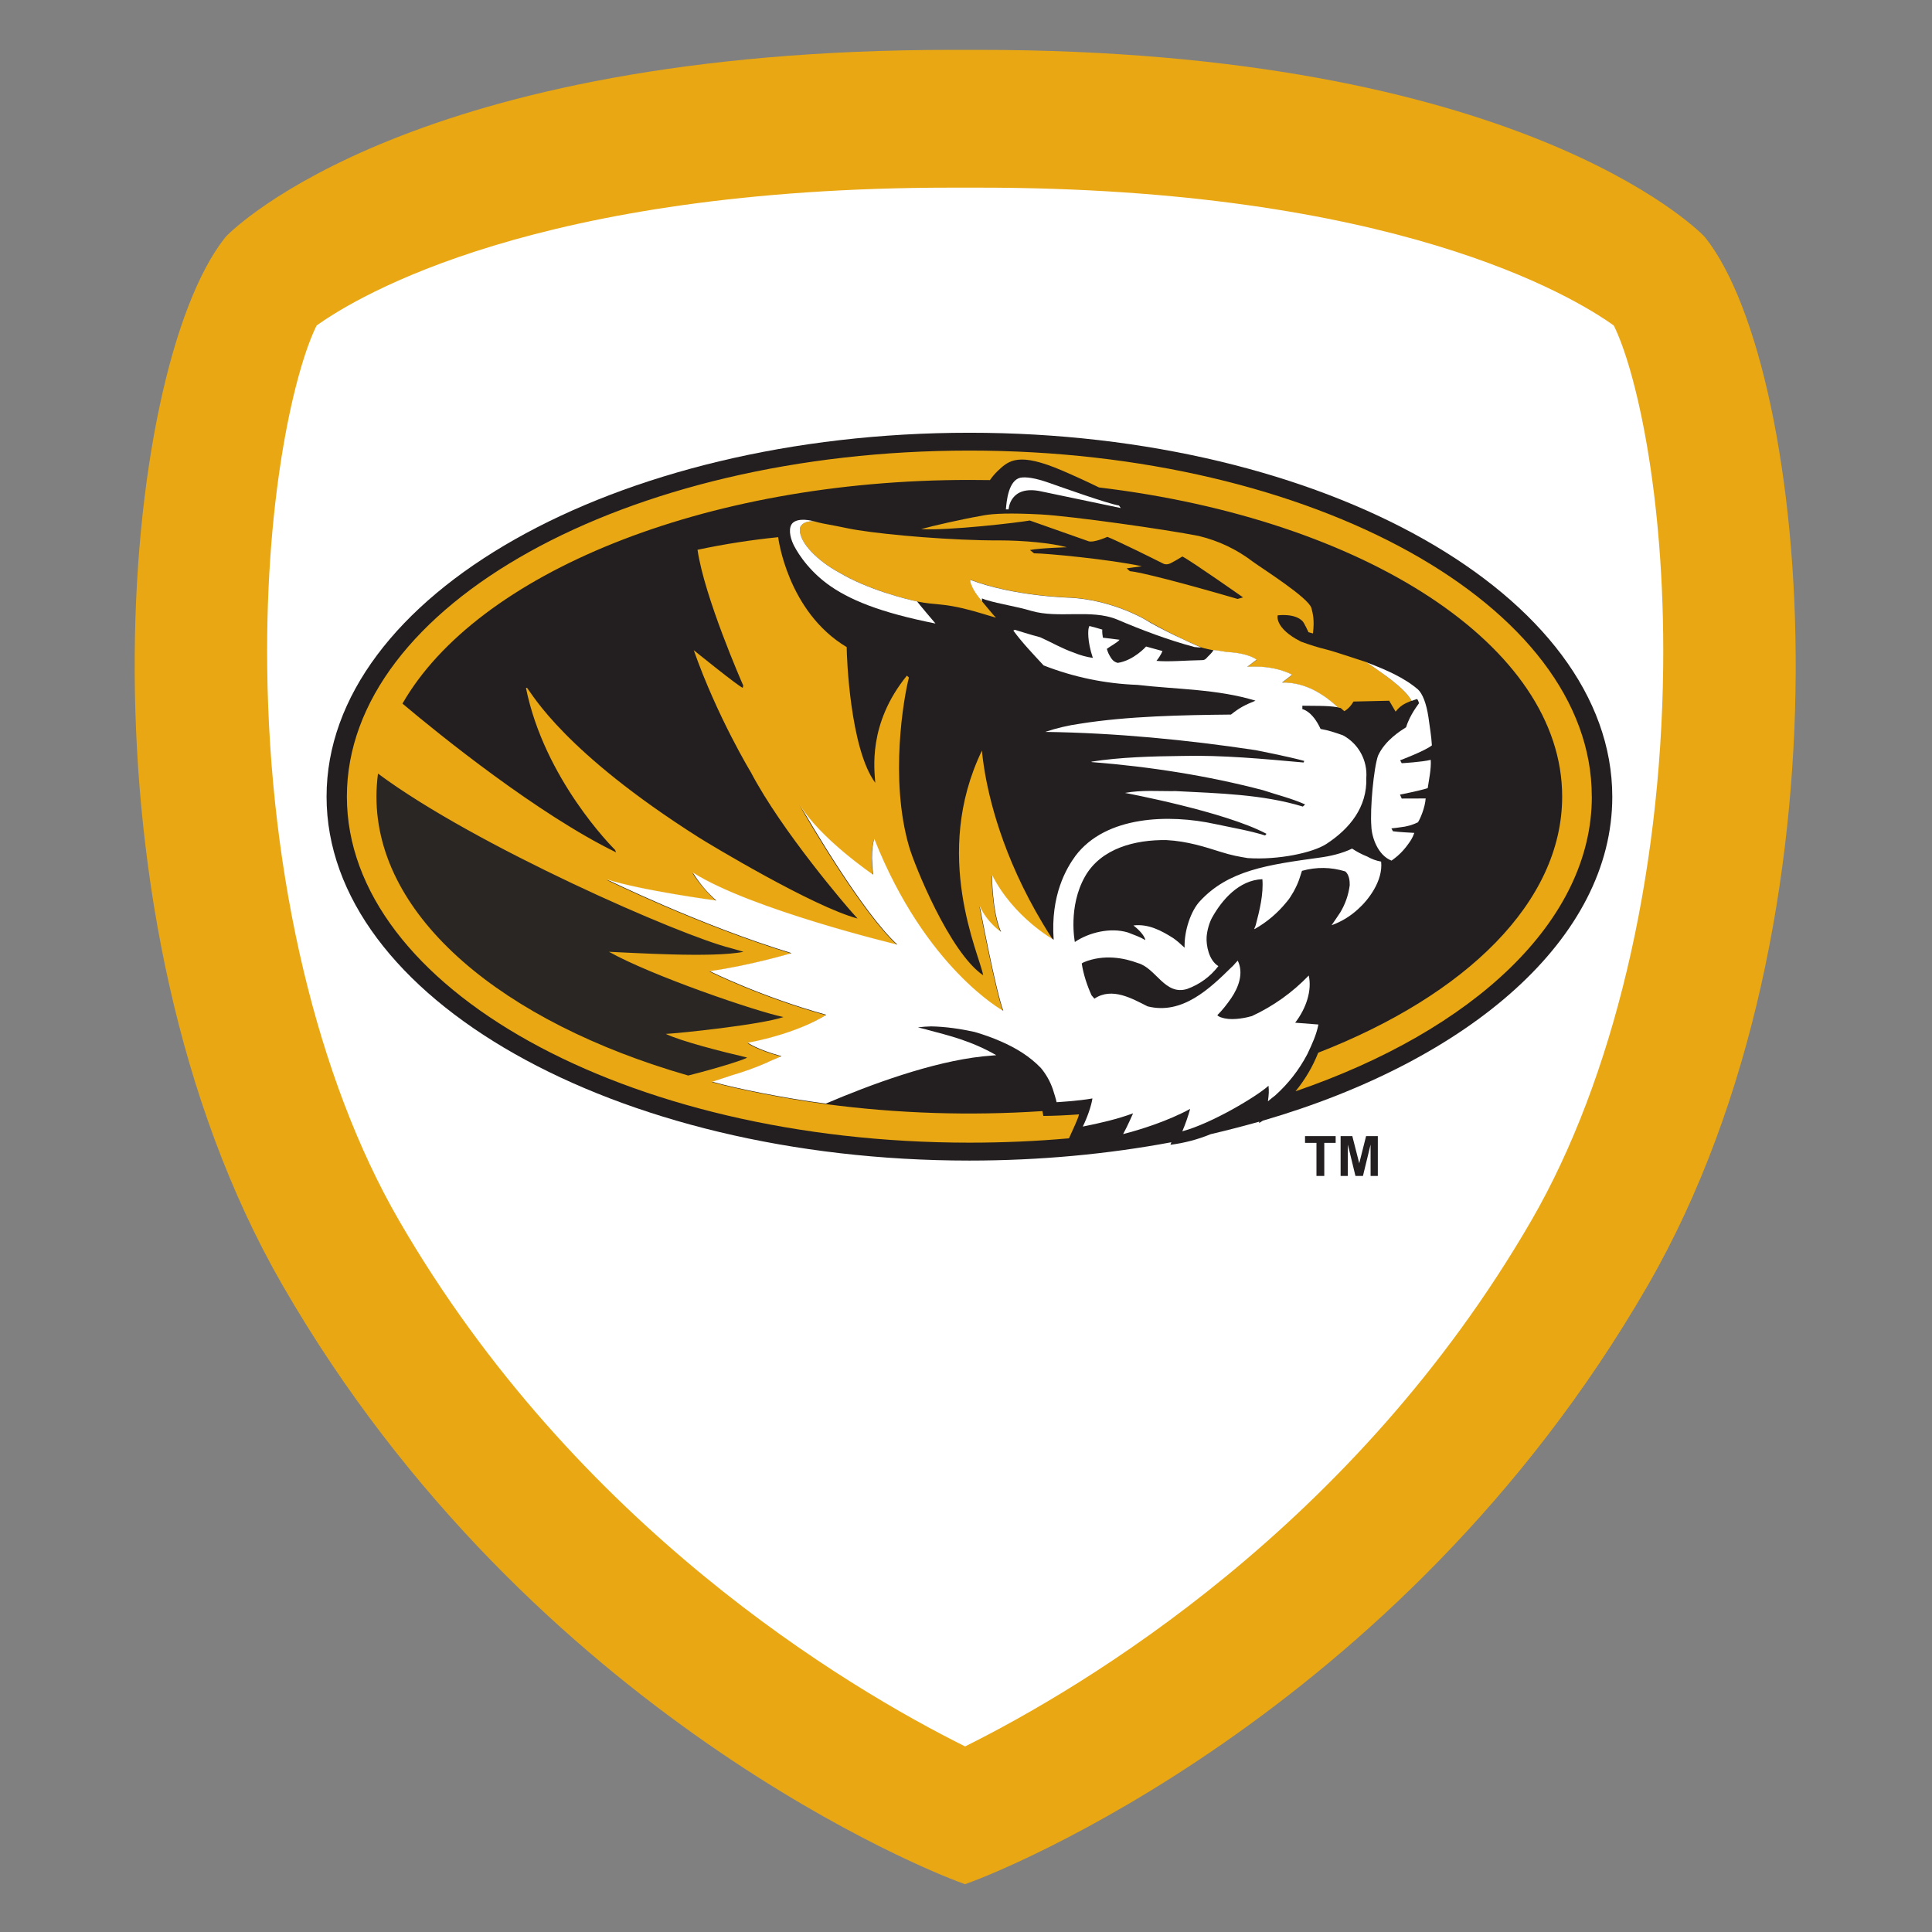
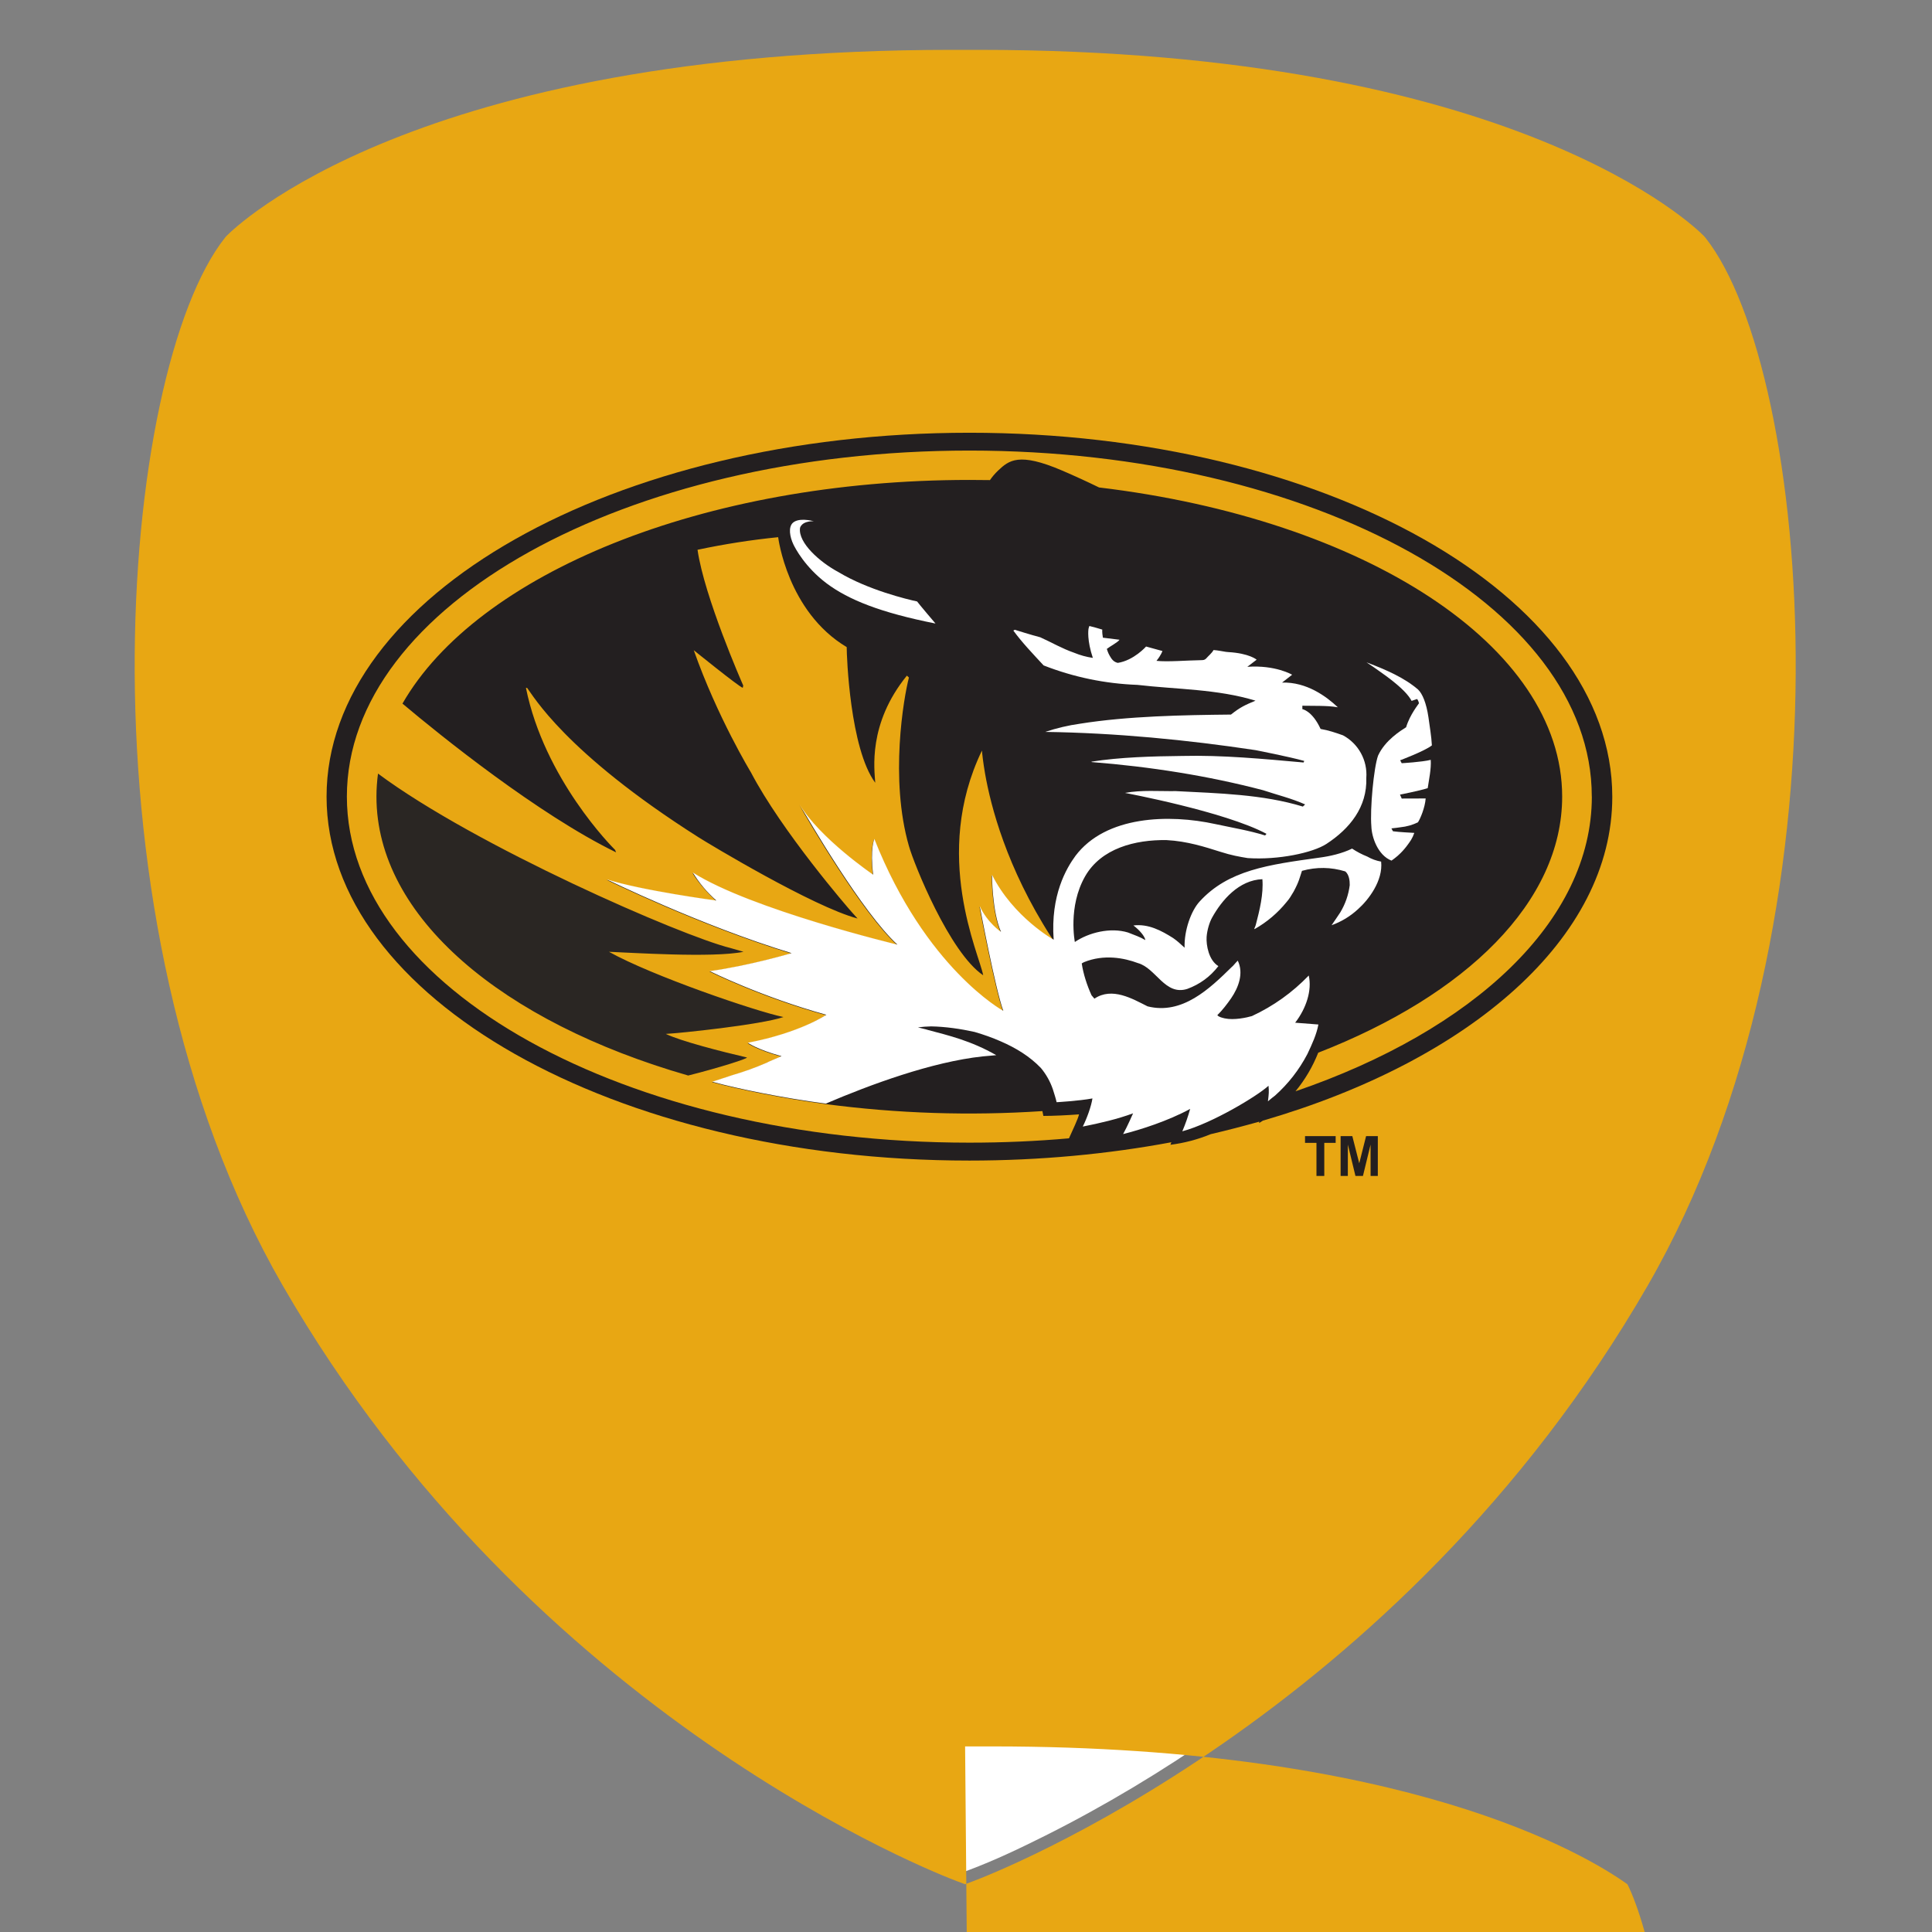
<svg xmlns="http://www.w3.org/2000/svg" xml:space="preserve" width="5.683in" height="5.683in" version="1.1" style="shape-rendering:geometricPrecision; text-rendering:geometricPrecision; image-rendering:optimizeQuality; fill-rule:evenodd; clip-rule:evenodd" viewBox="0 0 5683 5683">
  <rect x="0" y="0" width="5683" height="5683" fill="#808080" stroke="none" />
  <defs>
    <style type="text/css">
   
    .fil0 {fill:none}
    .fil1 {fill:white}
    .fil3 {fill:#231F20;fill-rule:nonzero}
    .fil4 {fill:#2A2623;fill-rule:nonzero}
    .fil2 {fill:#E8A713;fill-rule:nonzero}
    .fil5 {fill:white;fill-rule:nonzero}
   
  </style>
  </defs>
  <g id="Capa_x0020_1">
    <g id="_2655867512576">
      <rect class="fil0" x="-0" y="-0" width="5683" height="5683" />
      <path class="fil1" d="M4989.63 721.96l-3.5 -3.96c-31.35,-32.14 -77.12,-64.88 -113.87,-89.74 -109.6,-74.15 -232.54,-134.33 -355.04,-183.66 -503.58,-202.76 -1102.17,-262.82 -1640.06,-262.82l-75.98 0c-537.91,0 -1136.58,60.05 -1640.18,262.82 -122.5,49.33 -245.42,109.51 -355.02,183.66 -36.98,25.02 -82.22,57.46 -113.87,89.71l-3.41 3.93c-95.11,120.74 -153.27,331.75 -184.71,479.59 -53.8,253 -74,521.52 -72.6,779.84 3.27,599.37 128.12,1257.96 430.52,1782.32 307,532.32 733.98,985.11 1237.77,1335.38 160.04,111.27 328.65,212.98 502.94,300.39 71.87,36.04 149.07,72.96 224.55,101.19l11.57 4.32 11.54 -4.32c75.58,-28.29 152.75,-65.12 224.74,-101.19 174.4,-87.4 343.13,-189.1 503.28,-300.38 503.99,-350.18 931.16,-802.94 1238.19,-1335.39 302.4,-524.4 427.24,-1183.01 430.47,-1782.42 1.39,-258.31 -18.83,-526.82 -72.65,-779.8 -31.44,-147.79 -89.59,-358.73 -184.68,-479.46z" />
-       <path class="fil2" d="M5016.64 699.44l-4.69 -5.33c-21.67,-22.33 -550.97,-547.49 -2134.78,-547.49l-75.98 0c-1584.06,0 -2113.13,525.15 -2134.91,547.49l-4.65 5.33c-310.03,392.03 -454.31,1999.59 169.83,3081.76 734.54,1273.7 1932.72,1733.35 1983.41,1752.32l23.89 8.93 23.85 -8.93c50.74,-18.96 1249.74,-478.62 1984.34,-1752.32 624.03,-1082.4 479.75,-2689.85 169.7,-3081.76zm-2177.79 4437.66c-350.03,-174.42 -1144.69,-647.21 -1665.64,-1547.98 -239.22,-413.78 -380.3,-1006.67 -387.19,-1626.71 -5.65,-515.51 83.36,-880.82 145.32,-1004.91 120.53,-86.33 648.77,-405.54 1867.29,-405.54l81.1 0c1218.41,0 1746.75,319.21 1867.2,405.54 62.06,124.09 150.98,489.45 145.34,1004.91 -6.84,620.04 -147.97,1212.93 -387.14,1626.71 -521.08,900.96 -1316.11,1373.69 -1666.28,1547.98z" />
+       <path class="fil2" d="M5016.64 699.44l-4.69 -5.33c-21.67,-22.33 -550.97,-547.49 -2134.78,-547.49l-75.98 0c-1584.06,0 -2113.13,525.15 -2134.91,547.49l-4.65 5.33c-310.03,392.03 -454.31,1999.59 169.83,3081.76 734.54,1273.7 1932.72,1733.35 1983.41,1752.32l23.89 8.93 23.85 -8.93c50.74,-18.96 1249.74,-478.62 1984.34,-1752.32 624.03,-1082.4 479.75,-2689.85 169.7,-3081.76zm-2177.79 4437.66l81.1 0c1218.41,0 1746.75,319.21 1867.2,405.54 62.06,124.09 150.98,489.45 145.34,1004.91 -6.84,620.04 -147.97,1212.93 -387.14,1626.71 -521.08,900.96 -1316.11,1373.69 -1666.28,1547.98z" />
      <path class="fil3" d="M2851.35 1272.93c-1043.99,0 -1890.74,479.42 -1890.74,1070.46 0,591.28 846.74,1070.45 1890.74,1070.45 207.36,0 407.26,-19 594.17,-53.89l-2.65 7.46c40.92,-5.19 80.44,-15.61 118.59,-31.28 48.59,-11.3 96.22,-23.81 142.89,-36.81l-0.97 4.09c4.09,-2.17 7.7,-4.81 11.31,-6.98 610.28,-177.52 1027.87,-537.39 1027.87,-952.59 0,-591.76 -846.74,-1070.93 -1891.21,-1070.93l-0 0z" />
      <path class="fil4" d="M1107.59 2343.14c0,354.81 370.93,663.21 916.98,820.53 92.37,-23.33 180.17,-51.48 172,-53.16 -74.57,-17.32 -193.41,-47.87 -238.15,-69.28 40.18,-1.92 277.84,-26.46 346.4,-49.55 -81.79,-16.84 -388.01,-121.48 -513.58,-191.96 55.33,2.17 306.22,18.76 395.95,0l-38.49 -11.06c-143.37,-35.6 -751,-300.21 -1036.29,-513.1 -3.13,22.61 -4.81,44.98 -4.81,67.59l0 0z" />
      <path class="fil2" d="M4682.43 2342.9c0,366.61 -348.8,687.98 -871.75,867.19 28.21,-34.36 50.5,-72.2 66.87,-113.54 434.91,-169.35 717.57,-443.58 717.57,-753.41 0,-444.3 -582.61,-816.19 -1362.24,-909.28 -35.85,-17.45 -72.1,-34.05 -108.73,-49.8 -127.49,-54.6 -156.36,-29.83 -188.11,0 -10.11,9.63 -17.8,19 -24.06,28.14l-60.61 -0.48c-785.16,0 -1449.09,277.11 -1667.5,657.91 110.65,93.33 399.07,325.7 628.32,437.56l-2.89 -7.22c-8.42,-8.18 -208.32,-209.04 -262.2,-476.53l3.37 0c16.84,20.93 109.93,189.07 503.96,439.24 30.55,19.48 337.5,204.47 468.11,239.11l-15.64 -17.31c-12.75,-13.95 -206.87,-238.63 -298.29,-413.03 0,0 -98.62,-162.13 -167.9,-358.9 0,0 131.58,106.56 144.09,110.65l1.44 -6.74c-4.33,-9.62 -114.5,-261 -134.46,-399.31 78.39,-16.66 157.44,-29.01 237.19,-37.04 0,0 26.7,218.9 201.58,323.3 0,26.94 9.62,298.29 83.96,399.07 -2.17,-37.76 -22.61,-172.71 93.09,-315.12l6.02 5.54c-15.4,58.93 -57.01,298.28 0,495.78 14.91,52.92 119.55,313.44 218.42,380.07 -11.31,-62.55 -152.03,-353.61 -3.61,-661.04 0.72,10.34 3.37,34.16 9.13,67.83 16.84,95.74 63.03,275.91 193.89,479.9l6.98 10.1c0,0 -118.83,-65.91 -181.37,-191.24 0,0 0,108.73 26.46,167.91 0,0 -39.46,-26.22 -62.54,-75.54 0,0 46.19,245.36 69.28,307.91 0,0 -228.53,-124.37 -379.12,-505.63 0,0 -13.23,29.58 -3.36,105.12 0,0 -157.8,-107.29 -217.22,-207.36 25.74,44.98 185.47,319.45 288.42,413.02 0,0 -430.59,-103.44 -601.86,-211.93 0,0 19.72,36.09 69.28,82.27 0,0 -220.83,-29.59 -323.06,-62.54 0,0 273.75,134.7 544.13,217.21 0,0 -121.96,36.32 -240.56,52.92 0,0 151.55,75.78 342.79,128.45 0,0 -75.77,52.92 -230.69,82.51 0,0 26.22,19.24 98.87,39.2l-37.04 16.36c-2.22,0.85 -4.38,1.82 -6.5,2.89 -33.14,14.5 -67.06,26.84 -101.76,37.05l-58.2 19.24 4.81 0.96c68.31,18.77 203.51,46.67 328.83,63.26l0.24 0c211.96,27.96 424.61,34.85 637.94,20.69l2.89 14.2c29.83,0 69.52,-1.93 104.88,-4.57 -2.89,13.48 -18.53,45.7 -29.59,70.48 -95.26,8.42 -192.92,12.75 -292.75,12.75 -1011.28,0 -1831.31,-455.84 -1831.31,-1018.02 0,-561.93 819.8,-1017.77 1831.08,-1017.77 1011.52,0 1831.32,455.84 1830.84,1017.53l0.24 0 0 0zm-2533.73 445.74c-143.61,-35.36 -751,-300.21 -1036.78,-513.1 -2.89,22.37 -4.57,44.98 -4.57,67.59 0,355.06 370.93,663.44 916.98,820.53 92.13,-23.09 180.42,-51.48 172.24,-53.16 -74.57,-17.31 -193.88,-47.87 -238.15,-69.28 39.93,-1.92 277.59,-26.46 346.16,-49.56 -81.79,-16.83 -388.02,-121.71 -513.34,-191.96 55.33,1.93 305.98,18.76 395.71,0l-38.25 -11.06 0 -0z" />
-       <path class="fil2" d="M3935.28 2080.94l8.67 1.93 10.34 9.14c17.31,-9.62 26.94,-28.39 26.94,-28.39l105.12 -2.41 18.77 31.99c2.41,-3.12 5.53,-5.77 7.21,-8.18 15.4,-15.88 32.72,-20.44 39.69,-23.57 -8.18,-15.64 -26.46,-37.29 -72.17,-71.21l-25.26 -18.52 -34.88 -23.81 3.13 1.2c-0.44,-0.27 -0.84,-0.59 -1.2,-0.96 2.88,1.92 -95.27,-31.76 -117.87,-37.05 -26.13,-6.43 -51.78,-14.37 -76.98,-23.81 -78.9,-39.93 -68.56,-77.22 -68.56,-77.22 0,0 50.28,-7.21 73.37,17.32 5.04,5.3 17.31,32.23 17.31,32.23l13.23 3.61c4.81,-40.89 -0.48,-58.69 -4.57,-74.57 -8.18,-30.31 -144.09,-115.94 -171.75,-136.15 -47.89,-36.57 -101.13,-61.92 -159.72,-76.02 -96.94,-19.24 -372.85,-58.21 -464.03,-63.26 -91.41,-4.81 -139.52,-2.41 -167.18,2.41 -2.85,0.72 -5.74,1.28 -8.66,1.69 -60.38,10.58 -142.89,29.58 -176.57,38.97 42.09,2.41 112.58,-2.41 176.8,-8.42 67.35,-6.26 128.46,-14.19 142.65,-16.84l172.48 60.86c15.15,5.54 55.8,-12.75 55.8,-12.75 26.46,10.35 128.22,60.38 164.3,78.67 7.22,3.61 16.36,1.93 21.89,-1.2 14.43,-7.7 18.04,-9.62 34.4,-19.73 25.5,12.75 178.5,120.28 178.5,120.28l-16.12 4.58c-164.78,-48.12 -286.74,-79.15 -317.05,-81.8l-9.14 -8.17 44.5 -6.26c-96.22,-20.44 -281.2,-38.01 -317.05,-38.01l-12.03 -9.62c27.18,-5.77 108.49,-8.18 108.49,-8.18 -45.71,-12.5 -126.78,-20.2 -200.39,-20.2 -16.35,0 -33.67,0 -51,-0.49 -150.82,-3.6 -326.91,-21.17 -392.33,-34.87 -55.57,-11.55 -65.91,-12.51 -73.85,-14.44 -8.66,-1.69 -13.71,-3.13 -26.46,-6.5 -36.33,-0.96 -40.9,18.76 -40.9,20.45 -5.29,42.58 57.25,99.35 113.78,129.17 86.6,52.2 202.54,80.1 230.69,86.36 26.7,5.54 49.31,7.22 70.25,9.14 44.26,4.33 88.52,16.6 120.99,26.46 18.04,5.3 32.48,9.86 40.9,12.03 -5.78,-5.05 -27.66,-32 -41.38,-48.35 -3.54,-4.4 -7.07,-8.8 -10.58,-13.23l0.47 0c-24.05,-31.28 -24.77,-50.52 -24.77,-50.52 128.45,49.31 294.67,52.92 294.67,52.92 121.96,6.49 217.46,62.54 217.46,62.54 54.42,31.48 110.55,59.55 168.39,84.2 -1.92,-0.48 9.87,3.61 35.6,8.42l0 -0.24c14.44,0.96 25.98,3.85 36.09,5.29l7.22 0.72c62.3,3.61 83.47,22.37 83.47,22.37l-27.42 20.93c82.99,-6.02 131.82,23.33 131.82,23.33l-29.59 23.09c72.17,-2.41 130.38,40.89 164.06,72.65l0 0.01z" />
-       <path class="fil5" d="M2877.81 1755.71l10.58 13.23 0 -8.66 8.18 2.89 0.24 0.49 -0.24 -0.24 2.88 0.96c42.82,12.99 90.21,19.24 133.99,32.48 79.86,23.33 175.6,-5.77 251.61,25.02 72.17,30.79 149.87,60.38 228.28,81.3 6.74,0.96 13.72,1.2 20.45,1.69 -37.05,-16.12 -120.28,-54.12 -168.39,-84.19 0,0 -95.5,-56.05 -217.46,-62.54 0,0 -165.98,-3.61 -294.67,-52.92 0,0 0.48,19.24 24.78,50.52l-0.24 0 0.01 -0zm184.74 -310.31l233.34 48.83 0.72 0 -5.06 -7.22c-35.12,-6.02 -169.59,-54.12 -205.43,-66.64 -42.81,-15.15 -68.56,-18.04 -84.92,-15.15 -34.64,8.17 -40.41,68.31 -42.33,93.09l7.94 0c0,0 3.13,-72.89 95.74,-52.92l-0 0z" />
      <path class="fil5" d="M4021.64 2519.47c-15.65,-6.22 -30.48,-14 -44.5,-23.33 -28.62,14.19 -64.95,22.61 -96.7,26.7 -149.14,20.69 -267.25,36.33 -351.93,129.18 -24.54,26.7 -45.7,84.44 -44.02,135.67 -13.95,-12.74 -20.93,-19.48 -33.67,-28.38 -34.15,-21.65 -72.89,-42.58 -116.91,-37.04 17.8,13.23 33.68,31.99 35.12,43.05 -16.11,-9.62 -31.03,-14.43 -51,-22.37 -51.96,-15.87 -115.7,0.24 -156.35,27.91 0,0 -20.69,-103.91 30.07,-192.92 47.15,-82.75 147.46,-108.26 239.59,-106.8 61.1,3.13 114.02,20.44 157.56,34.15 33.68,10.83 56.53,14.68 81.31,18.76 89.72,6.01 191,-15.4 231.41,-41.62 68.56,-44.74 120.28,-108.25 117.39,-194.37 0.92,-12.62 0.03,-25.11 -2.65,-37.47 -2.7,-12.36 -7.08,-24.09 -13.16,-35.19 -6.08,-11.1 -13.61,-21.1 -22.58,-30.02 -8.98,-8.92 -19.03,-16.39 -30.17,-22.41 -21.65,-7.7 -42.81,-14.91 -65.91,-18.76 -24.78,-53.88 -53.64,-58.22 -53.64,-58.22l0 -10.1 51 0.48c20.93,0.48 34.64,0.96 53.4,4.09 -33.67,-31.76 -91.65,-74.81 -164.05,-72.65l29.58 -23.09c0,0 -48.83,-29.1 -131.82,-23.33l27.43 -20.93c0,0 -21.17,-18.76 -83.48,-22.37l-7.22 -0.72c-10.34,-1.44 -22.13,-4.33 -36.08,-5.29 -5.3,9.62 -14.91,16.84 -22.13,25.26 -4.81,4.33 -7.46,4.33 -16.12,4.57 -39.21,0.48 -97.18,5.54 -129.66,1.93 13.71,-16.84 17.56,-28.87 17.56,-28.87l-48.11 -13.23c0,0 -36.08,40.9 -83.23,48.12 -12.5,-2.89 -18.04,-10.83 -24.05,-21.41 -4.81,-7.94 -8.18,-19.73 -8.18,-19.73 7.94,-6.5 33.19,-19.96 37.28,-26.94l-48.83 -6.02c-3.13,-18.28 -1.69,-23.81 -1.69,-23.81 -14.19,-4.33 -22.85,-6.74 -38.01,-10.59 0,0 -1.69,3.13 -2.41,7.22 -0.96,4.33 -4.81,34.88 12.51,86.6 -18.99,-2.76 -37.36,-7.81 -55.08,-15.15 -36.08,-12.51 -66.39,-30.56 -99.59,-45.47 -24.54,-6.26 -71.93,-21.17 -71.93,-21.17 0,0 -2.16,-2.41 -7.22,1.44 25.74,35.36 57.74,68.56 89.01,102.48 88.74,34.64 180.72,53.72 275.92,57.25 115.95,13.48 234.54,12.03 347.35,46.43 -31.03,12.99 -44.98,19.24 -72.16,40.89 -140.96,1.44 -302.62,4.33 -444.3,26.94 -34.74,4.89 -68.73,12.91 -101.99,24.06 206.87,2.89 417.6,23.33 618.7,53.65 0,0 98.63,19.24 143.13,31.75l-1.93 4.57c-119.08,-10.59 -238.63,-22.13 -356.74,-19.25 -89.72,0.97 -183.3,3.61 -267.25,16.84l0.72 1.2c171.99,13.47 343.03,40.41 504.19,82.75 40.89,13.71 84.19,24.06 123.65,41.85 -1.69,1.93 -4.81,4.09 -6.73,6.26 -117.87,-36.09 -248.49,-38.98 -373.33,-45.47 -50.76,0.73 -100.31,-3.85 -149.87,5.3 0,0 293.95,54.84 416.15,120.28 -1.1,1.82 -2.46,3.43 -4.09,4.81 -48.59,-14.91 -91.41,-21.65 -146.26,-33.43 -136.15,-29.83 -322.09,-24.78 -411.34,93.33 -26.46,36.08 -73.85,115.46 -64.23,246.81 0,0 -118.59,-65.91 -181.37,-191 0,0 0,108.72 26.46,167.9 0,0 -39.93,-26.46 -62.54,-75.77 0,0 46.18,245.36 69.28,308.14 0,0 -228.52,-124.6 -379.35,-505.88 0,0 -12.99,29.59 -3.37,105.37 0,0 -157.8,-107.29 -216.98,-207.59 25.98,44.98 185.47,319.21 288.18,413.27 0,0 -430.34,-103.2 -601.86,-212.17 18.94,30.99 42.04,58.49 69.28,82.51 0,0 -220.82,-29.59 -322.82,-62.54 0,0 273.75,134.71 544.13,217.22 0,0 -122.2,36.56 -240.79,52.92 0,0 151.55,75.53 343.02,128.45 0,0 -76.01,52.44 -230.93,82.27 0,0 26.46,19.49 99.11,39.45l-37.28 16.11 -6.26 3.13c-33.13,14.44 -67.05,26.7 -101.75,36.8l-58.45 19.24c1.56,0.57 3.17,0.97 4.81,1.2 68.08,18.76 203.51,46.67 329.08,63.03l0.24 0c131.82,-56.29 311.99,-122.68 461.14,-138.8l40.17 -3.61c-75.05,-42.81 -140.24,-57.97 -199.9,-73.85 -12.27,-3.85 -16.84,-4.08 -30.55,-7.94 17.56,-1.92 21.65,-2.41 38.97,-2.89 41.62,0.72 86.6,7.21 127.73,16.36 26.46,7.69 52.44,16.84 77.46,27.9 44.27,19.25 84.91,44.03 117.63,78.18 15.51,18.71 27.22,39.56 35.12,62.55 5.05,16.6 7.7,23.57 11.06,38.01 0,0 64.71,-3.61 105.36,-11.07 -3.37,22.85 -15.88,57.49 -28.39,82.75 50.04,-9.86 103.44,-22.37 147.94,-38.97 0,0 -16.84,38.73 -29.35,61.1 51.48,-12.99 132.31,-38.73 197.26,-74.09 -6.23,22.48 -13.93,44.45 -23.09,65.91 87.56,-23.57 220.11,-103.44 253.54,-133.99 1.69,16.84 0.97,24.3 -1.68,45.7 17.32,-14.43 10.83,-8.91 20.93,-16.84 39,-34.94 70.67,-75.59 95.01,-121.96 14.44,-30.55 26.94,-57.73 32.48,-87.08l-68.31 -5.3c32.96,-42.81 49.8,-95.74 39.93,-138.8 -48.31,50.17 -104.04,89.94 -167.19,119.32 -14.91,4.33 -52.2,12.75 -80.1,6.73 -7.22,-1.93 -16.35,-3.37 -21.65,-9.38 15.16,-14.91 28.63,-32.47 40.66,-49.8 21.65,-31.75 37.53,-73.37 19.48,-110.65 -10.1,10.1 -11.55,13.71 -18.52,19.48 -63.98,62.78 -144.81,140.72 -246.8,114.98 -44.26,-22.13 -104.16,-57.73 -156.36,-22.61l-8.42 -9.87c-12.99,-28.63 -24.05,-61.82 -28.87,-93.81l6.5 -3.61c58.93,-24.06 118.35,-12.51 158.76,2.65 53.41,14.68 79.38,96.7 145.06,76.02 37,-13.56 67.56,-35.93 91.65,-67.11 -28.38,-17.32 -36.09,-61.34 -34.64,-85.64 1.44,-20.2 8.42,-43.3 16.12,-57 28.39,-51.24 78.66,-110.42 147.94,-113.06 3.61,43.78 -8.18,91.41 -19.24,133.76 -0.73,4.81 -7.22,14.91 -3.13,12.74 36.17,-20.58 67.37,-47.04 93.57,-79.38 9.63,-11.31 11.8,-15.87 20.69,-30.55 16.36,-30.31 17.57,-40.65 24.54,-61.1 42.66,-11.85 85.16,-11.29 127.5,1.69 11.3,9.62 13.23,27.66 12.99,40.41 -3.63,28.55 -12.85,55.17 -27.66,79.86 -3.61,5.3 -21.65,32.71 -25.74,38.01 29.17,-10.56 55.15,-26.36 77.94,-47.39 30.55,-27.18 73.85,-83.47 67.84,-139.76 -14.5,-2.59 -28.13,-7.57 -40.89,-14.92l0 0 -0.02 0z" />
      <path class="fil5" d="M4123.15 2245l-4.57 -8.66c0,0 72.17,-26.94 93.33,-43.78 -1.44,-27.18 -6.26,-53.64 -10.11,-82.75 -6.26,-42.34 -17.8,-69.28 -30.55,-81.55 -41.61,-35.6 -95.26,-58.45 -148.18,-78.66l-3.37 -1.2c12.74,8.42 24.3,16.12 34.88,23.81l25.5 18.28c45.71,34.16 63.99,55.57 72.17,71.2 4.81,-1.92 16.36,-5.53 16.36,-5.53 0,0 4.33,6.02 5.29,12.51 0,1.2 -26.46,32.48 -37.77,70.48 -14.91,9.62 -61.58,37.76 -82.51,83.47 -12.75,35.37 -24.06,157.08 -19.72,208.32 0.96,31.27 18.76,84.67 59.18,100.56 18.69,-12.85 34.64,-28.49 47.87,-46.91 6.98,-9.62 13.48,-17.8 19.25,-34.64 -11.07,-0.72 -44.5,-2.17 -62.78,-4.81 -1.69,-2.64 -1.92,-4.09 -4.57,-8.42 11.3,-1.2 17.56,-1.93 26.94,-3.37 17.85,-1.8 34.85,-6.61 51,-14.43 6.73,-9.62 20.93,-43.3 22.85,-70.24l-70.48 0.24 -5.06 -11.55c0,0 57.73,-11.31 81.55,-19 3.61,-25.02 10.59,-56.29 8.91,-83.24 -25.74,6.5 -85.4,9.86 -85.4,9.86l0 0.01zm-1691.32 -528.74c64.71,48.11 157.8,85.63 319.94,117.87 0,0 -50.76,-59.65 -54.12,-64.95 -28.63,-6.01 -144.33,-33.91 -230.93,-86.11 -56.29,-30.07 -118.83,-86.6 -113.54,-129.42 0,-1.69 4.57,-21.17 40.9,-20.45 -7.7,-1.92 -44.51,-10.82 -61.83,4.57 -13.95,12.75 -9.14,41.37 1.69,63.98 5.3,10.83 33.68,66.15 97.91,114.5l-0 0z" />
      <path class="fil3" d="M3872.38 3459l0 -97.27 -33.63 0 0 -19.78 90.11 0 0 19.78 -33.47 0 0 97.27 -23 0zm71.04 0l0 -117.05 34.45 0 20.36 79.83 20.12 -79.83 34.53 0 0 117.05 -21.26 0 -0.08 -92.15 -22.4 92.15 -22.1 0 -22.29 -92.15 -0.08 92.15 -21.26 0z" />
    </g>
  </g>
</svg>